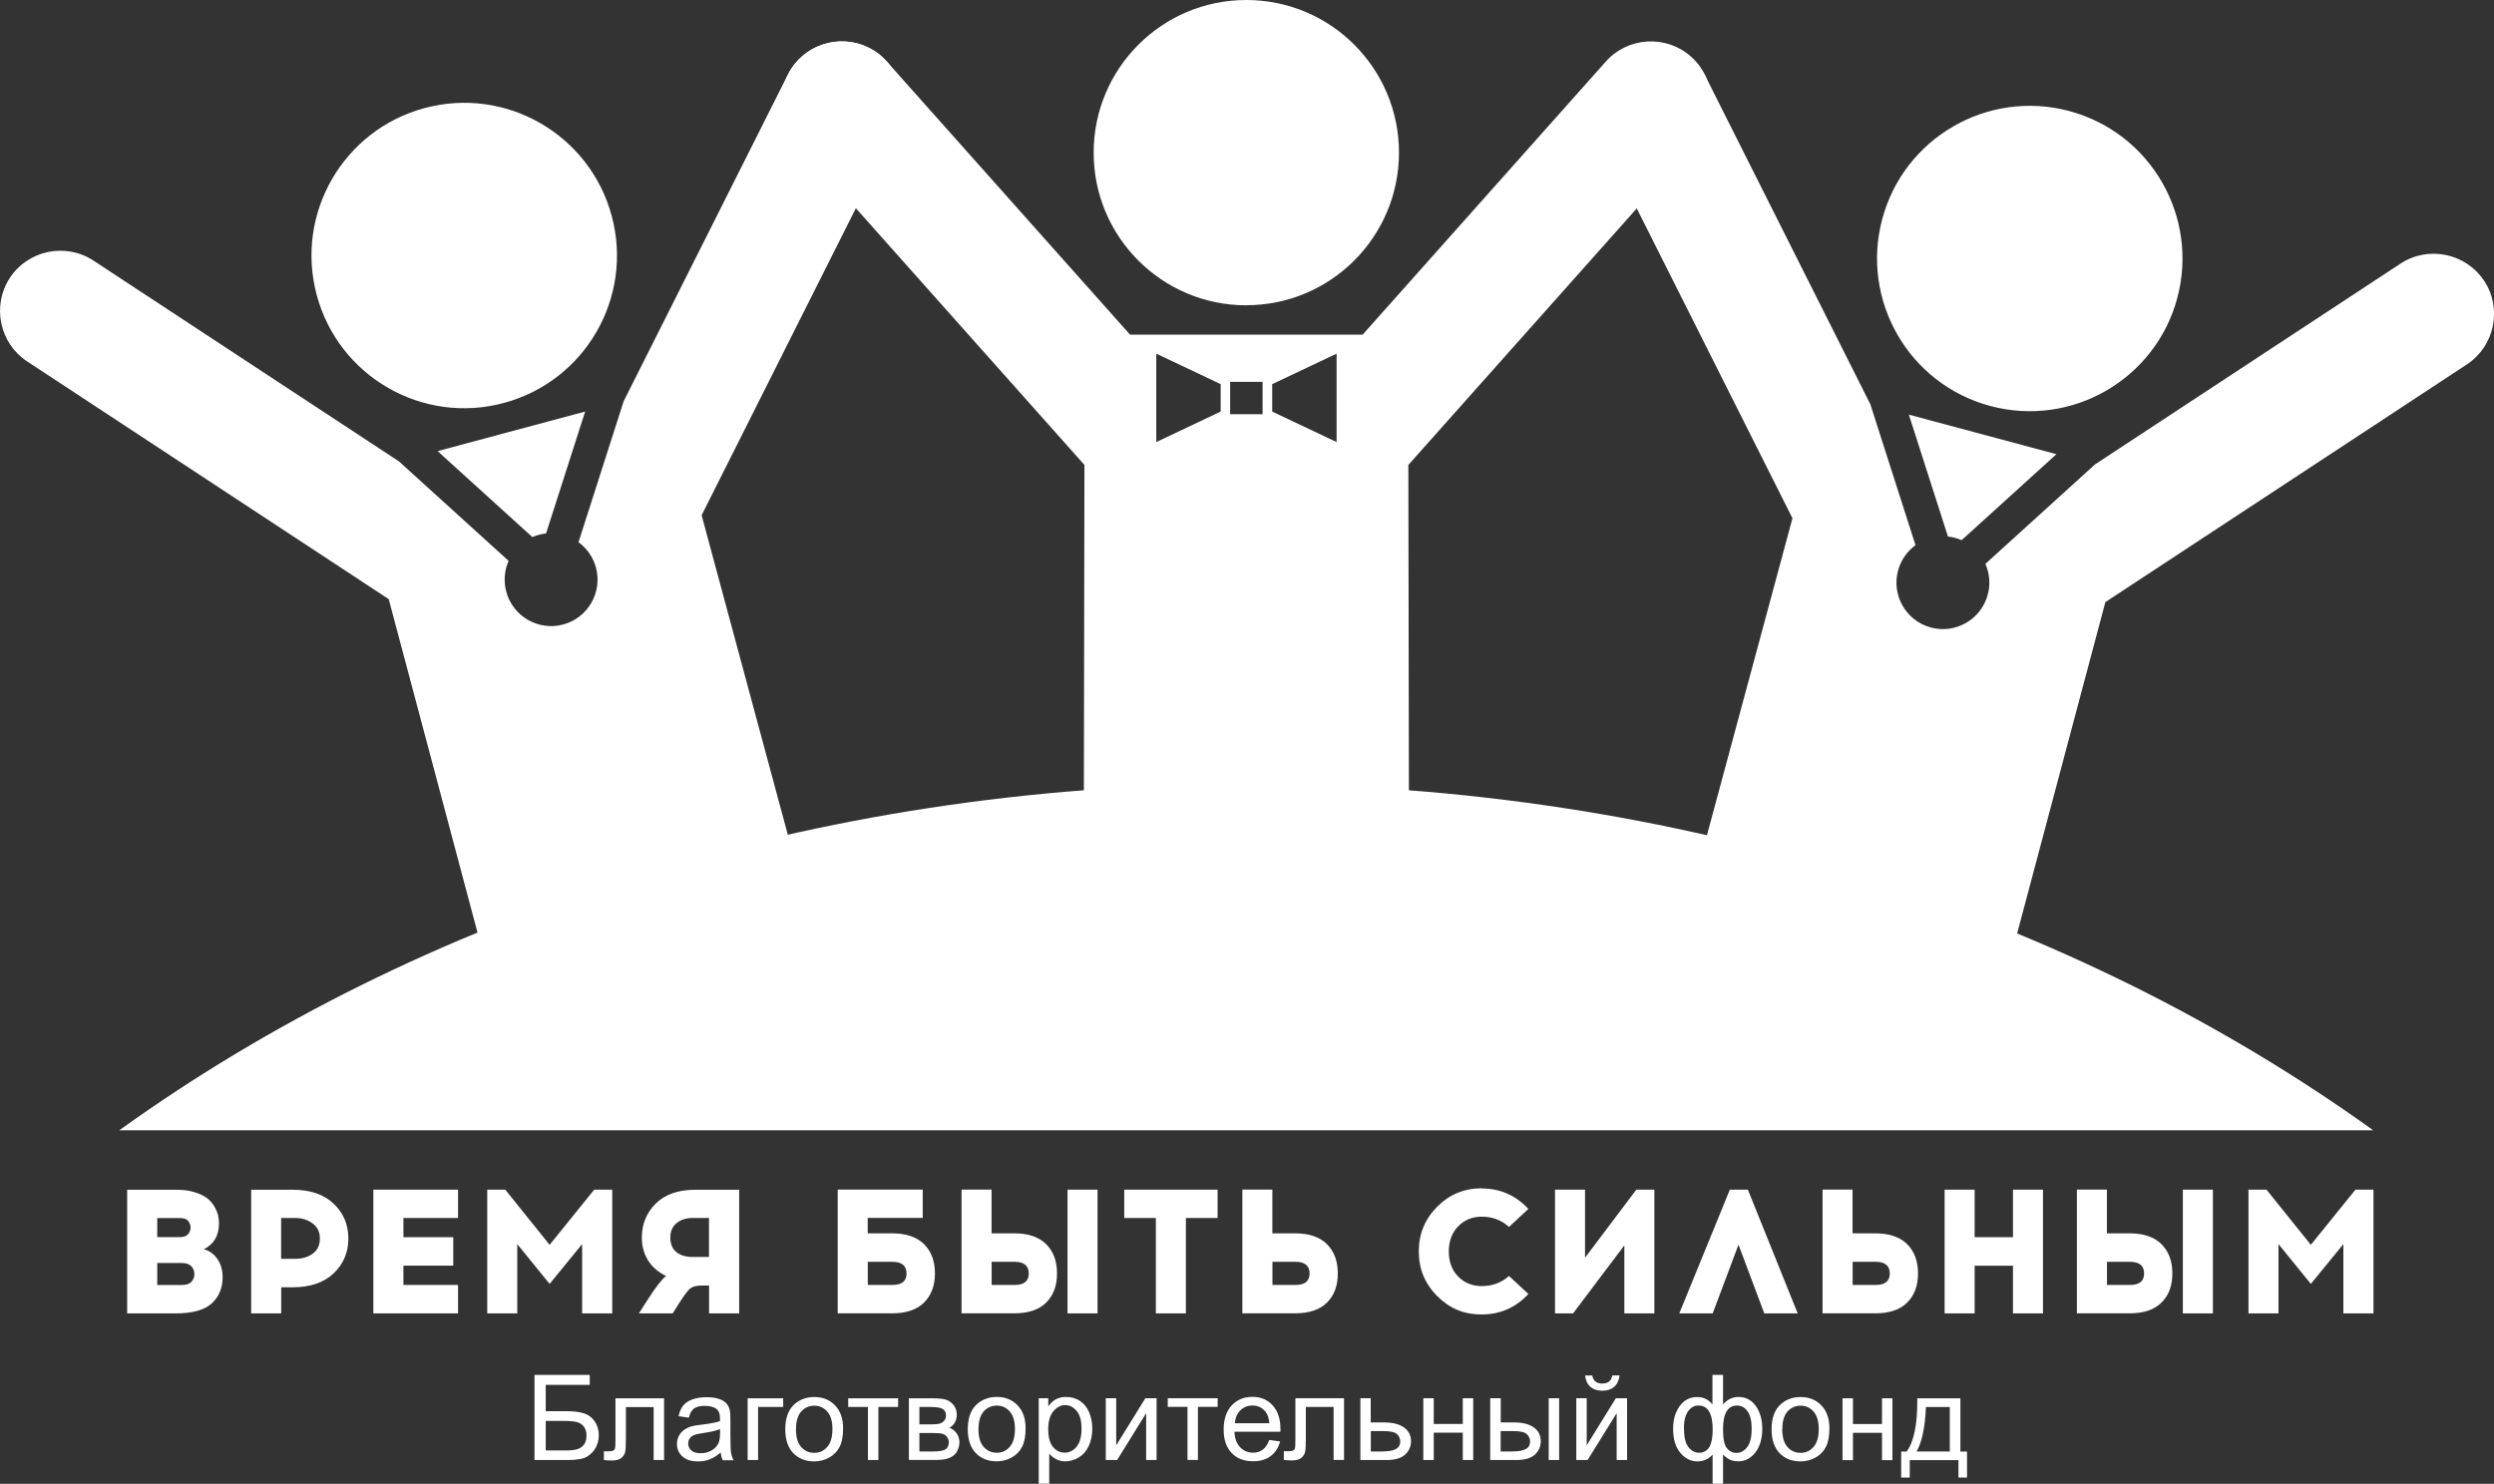
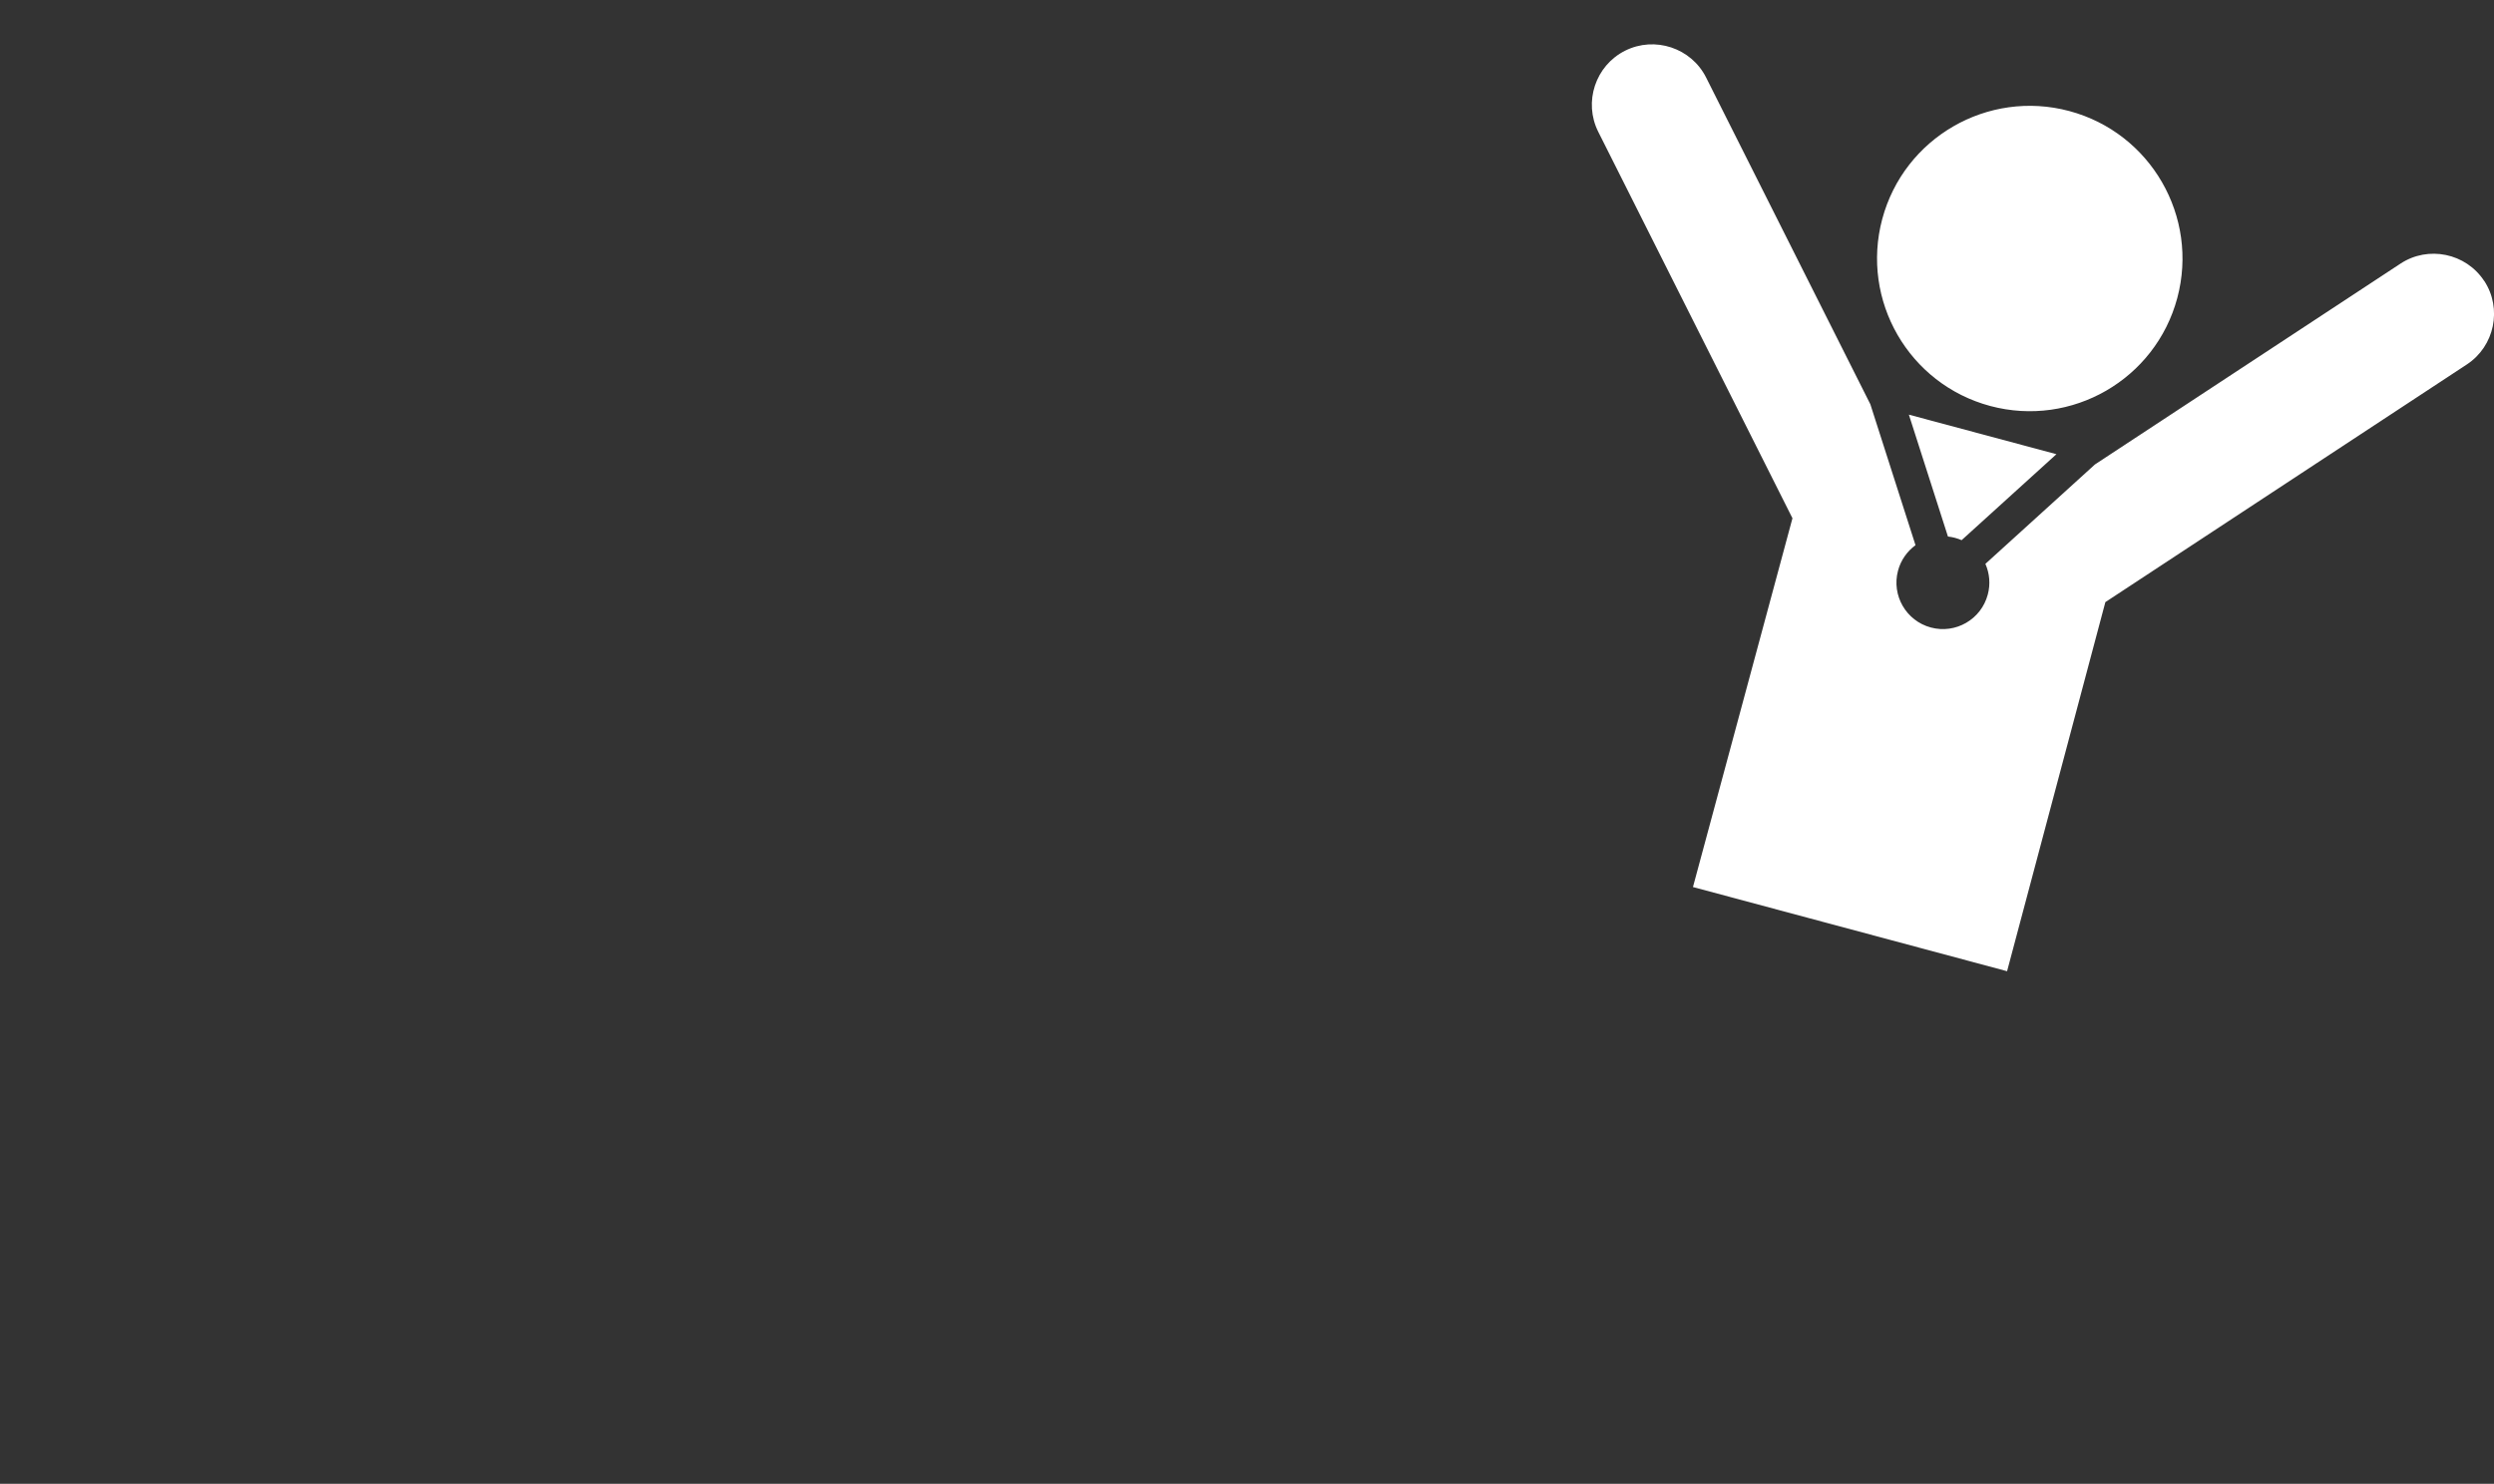
<svg xmlns="http://www.w3.org/2000/svg" viewBox="0 0 308.29 183.47">
  <rect x="0" y="0" width="308.29" height="183.47" fill="#333333" stroke="none" />
  <defs>
    <style>.d,.e{fill:#fff;}.e{fill-rule:evenodd;}</style>
  </defs>
  <g id="a" />
  <g id="b">
    <g id="c">
      <g>
-         <path class="e" d="M62.27,49.83c-10.07,2.7-20.42-3.28-23.12-13.35-2.7-10.07,3.28-20.42,13.35-23.12,10.07-2.7,20.42,3.28,23.12,13.35,2.7,10.07-3.28,20.42-13.35,23.12h0ZM107.41,5.9h0c-3.67-1.84-8.18-.35-10.02,3.32l-20.3,40.4-5.58,17.42c1.02,.75,1.8,1.83,2.16,3.15,.82,3.06-1,6.21-4.06,7.03-3.06,.82-6.21-1-7.03-4.06-.35-1.32-.22-2.65,.29-3.81l-13.54-12.29L11.55,32.22c-3.43-2.25-8.08-1.29-10.33,2.14h0c-2.25,3.43-1.29,8.08,2.14,10.33l44.69,29.39,12.15,45.64,14.21-3.81,10.41-2.79,14.21-3.81-12.3-45.6L110.73,15.92c1.84-3.67,.35-8.18-3.32-10.02h0Zm-35.08,44.99l-8.74,2.34-9.5,2.55,11.72,10.63c.26-.12,.54-.21,.83-.29,.29-.08,.58-.13,.86-.16l4.83-15.07h0Z" />
        <path class="e" d="M246.02,50.2c-10.07-2.7-16.04-13.05-13.35-23.12,2.7-10.07,13.05-16.04,23.12-13.35,10.07,2.7,16.04,13.05,13.35,23.12-2.7,10.07-13.05,16.04-23.12,13.35h0Zm61.05-15.47h0c-2.25-3.43-6.91-4.39-10.33-2.14l-37.78,24.84-13.54,12.29c.51,1.16,.65,2.49,.29,3.81-.82,3.06-3.97,4.88-7.03,4.06-3.06-.82-4.88-3.97-4.06-7.03,.35-1.32,1.14-2.4,2.16-3.15l-5.58-17.42-20.3-40.4c-1.84-3.67-6.35-5.16-10.02-3.32h0c-3.67,1.84-5.16,6.35-3.32,10.02l24.01,47.79-12.3,45.6,14.21,3.81,10.41,2.79,14.21,3.81,12.15-45.64,44.69-29.39c3.43-2.26,4.39-6.91,2.14-10.33h0Zm-52.87,21.43l-18.24-4.89,4.83,15.07c.29,.03,.58,.09,.86,.16,.29,.08,.56,.17,.83,.29l11.72-10.63h0Z" />
-         <path class="e" d="M154.06,37.75c-10.42,0-18.87-8.45-18.87-18.87S143.63,0,154.06,0s18.87,8.45,18.87,18.87-8.45,18.87-18.87,18.87h0Zm2.01,13.47h-4.01v-4.01h4.01v4.01h0Zm9.15,3.43v-10.92l-7.96,3.77v3.39l7.96,3.77h0Zm-22.29,0v-10.92l7.96,3.77v3.39l-7.96,3.77h0ZM209.03,7h0c-3.07-2.73-7.81-2.45-10.53,.61l-30.06,33.77h-28.75L109.63,7.62c-2.73-3.07-7.47-3.34-10.53-.61h0c-3.07,2.73-3.34,7.47-.61,10.53l35.56,39.95-.08,47.23h40.2l-.08-47.23,35.56-39.95c2.73-3.07,2.45-7.81-.61-10.53h0Z" />
-         <path class="e" d="M14.74,139.76c37.02-26.62,85.82-42.81,139.31-42.81s102.29,16.19,139.31,42.81H14.74Z" />
-         <path class="d" d="M15.73,147.11h6.07c.86,0,1.62,.1,2.27,.31,.66,.2,1.17,.45,1.54,.74,.37,.29,.67,.64,.9,1.04,.23,.4,.38,.77,.45,1.09,.07,.33,.11,.65,.11,.97,0,1.52-.63,2.59-1.88,3.21,.7,.17,1.26,.58,1.69,1.21,.43,.63,.64,1.38,.64,2.24,0,1.34-.45,2.42-1.35,3.25-.9,.82-2.4,1.23-4.48,1.23h-5.97v-15.3h0Zm3.71,3.5v2.36h2.78c.48,0,.82-.12,1.03-.37,.2-.25,.31-.52,.31-.81s-.1-.56-.29-.81c-.2-.25-.54-.37-1.04-.37h-2.78Zm0,5.55v2.73h3.04c.54,0,.93-.13,1.18-.4,.25-.27,.37-.59,.37-.97s-.13-.68-.38-.95c-.25-.27-.64-.4-1.17-.4h-3.04Zm11.6-9.05h5.16c2.16,0,3.84,.58,5.05,1.73,1.21,1.15,1.81,2.59,1.81,4.3s-.6,3.15-1.81,4.3c-1.21,1.15-2.89,1.73-5.05,1.73h-1.44v3.23h-3.71v-15.3h0Zm3.71,8.54h1.73c.86,0,1.58-.21,2.17-.63,.59-.42,.89-1.05,.89-1.88s-.3-1.42-.9-1.87c-.6-.44-1.32-.67-2.16-.67h-1.73v5.05h0Zm15.12-2.67h6.16v3.52h-6.16v2.38h6.75v3.52h-10.47v-15.3h10.47v3.5h-6.75v2.38h0Zm25.8,9.42h-3.71v-8.57l-4.02,4.92-4-4.92v8.57h-3.71v-15.3h2.23l5.48,6.82,5.51-6.82h2.23v15.3h0Zm15.69,0h-3.71v-3.45h-.92c-.67,.01-1.14,.14-1.42,.37-.28,.23-.72,.82-1.33,1.77l-.83,1.31h-4.17l1.2-1.88c.92-1.43,1.64-2.35,2.16-2.75-.96-.45-1.7-1.09-2.22-1.91-.52-.82-.78-1.77-.78-2.83,0-1.68,.58-3.08,1.73-4.22,1.15-1.14,2.79-1.7,4.92-1.7h5.38v15.3h0Zm-3.71-11.8h-2.01c-.82,0-1.48,.21-2,.63-.52,.42-.78,1.02-.78,1.79s.25,1.4,.75,1.8c.5,.4,1.18,.6,2.02,.6h2.01v-4.83h0Zm19.62,1.9h2.99c1.75,0,3.07,.45,3.97,1.34,.9,.9,1.34,2.1,1.34,3.62s-.45,2.7-1.34,3.59c-.9,.9-2.22,1.34-3.97,1.34h-6.71v-15.3h10.51v3.5h-6.8v1.9h0Zm0,6.38h3.06c1.15,0,1.73-.47,1.73-1.42s-.58-1.44-1.73-1.44h-3.06v2.86h0Zm15.31-6.38h2.8c1.73,0,3.05,.45,3.94,1.34,.9,.9,1.34,2.1,1.34,3.62s-.44,2.7-1.33,3.59c-.89,.9-2.21,1.34-3.96,1.34h-6.51v-15.3h3.71v5.4h0Zm13.09,9.9h-3.71v-15.3h3.71v15.3h0Zm-13.09-3.52h2.86c1.15,0,1.73-.47,1.73-1.42s-.58-1.44-1.73-1.44h-2.86v2.86h0Zm24.01-8.28v11.8h-3.71v-11.8h-3.91v-3.5h11.54v3.5h-3.91Zm10.7,1.9h2.8c1.73,0,3.05,.45,3.94,1.34,.9,.9,1.34,2.1,1.34,3.62s-.44,2.7-1.33,3.59c-.89,.9-2.21,1.34-3.96,1.34h-6.51v-15.3h3.71v5.4h0Zm0,6.38h2.86c1.15,0,1.73-.47,1.73-1.42s-.58-1.44-1.73-1.44h-2.86v2.86h0Zm25.87-11.93c2.27,0,4.2,.85,5.77,2.53l-2.4,2.23c-.93-.85-2.05-1.27-3.37-1.27-1.17,0-2.13,.4-2.91,1.19-.77,.79-1.16,1.83-1.16,3.11s.39,2.32,1.16,3.1c.77,.79,1.74,1.18,2.91,1.18,1.33,0,2.45-.42,3.37-1.25l2.4,2.23c-1.57,1.69-3.5,2.53-5.77,2.53s-3.99-.76-5.51-2.28c-1.52-1.52-2.27-3.36-2.27-5.52s.76-4,2.27-5.52c1.52-1.52,3.35-2.28,5.51-2.28h0Zm21.34,15.45h-3.71v-8.41l-6.34,8.41h-2.23v-15.3h3.71v8.41l6.34-8.41h2.23v15.3h0Zm10.4-8.5l-3.19,8.5h-4.13l6.25-15.3h2.23l6.16,15.3h-4.13l-3.19-8.5h0Zm14.11-1.4h2.8c1.73,0,3.05,.45,3.94,1.34,.9,.9,1.34,2.1,1.34,3.62s-.44,2.7-1.33,3.59c-.89,.9-2.21,1.34-3.96,1.34h-6.51v-15.3h3.71v5.4h0Zm0,6.38h2.86c1.15,0,1.73-.47,1.73-1.42s-.58-1.44-1.73-1.44h-2.86v2.86h0Zm23.53,3.52h-3.71v-5.9h-4.74v5.9h-3.71v-15.3h3.71v5.88h4.74v-5.88h3.71v15.3h0Zm7.91-9.9h2.8c1.73,0,3.05,.45,3.94,1.34,.9,.9,1.34,2.1,1.34,3.62s-.44,2.7-1.33,3.59c-.89,.9-2.21,1.34-3.96,1.34h-6.51v-15.3h3.71v5.4h0Zm13.09,9.9h-3.71v-15.3h3.71v15.3h0Zm-13.09-3.52h2.86c1.15,0,1.73-.47,1.73-1.42s-.58-1.44-1.73-1.44h-2.86v2.86h0Zm32.93,3.52h-3.71v-8.57l-4.02,4.92-4-4.92v8.57h-3.71v-15.3h2.23l5.48,6.82,5.51-6.82h2.23v15.3h0Z" />
-         <path class="d" d="M66.06,170h6.84v1.24h-5.44v3.25h2.52c.93,0,1.67,.09,2.22,.27,.55,.18,.99,.51,1.32,1,.33,.49,.5,1.06,.5,1.71,0,.53-.12,1.03-.36,1.49-.24,.46-.59,.84-1.06,1.13-.47,.29-1.27,.44-2.4,.44h-4.13v-10.53h0Zm1.4,9.34h2.79c.75,0,1.32-.15,1.69-.46,.38-.31,.56-.77,.56-1.38,0-.44-.11-.8-.32-1.09-.22-.29-.51-.49-.9-.58-.38-.1-1.04-.14-1.96-.14h-1.86v3.65h0Zm8.61-6.44h6.02v7.63h-1.29v-6.55h-3.43v3.8c0,.89-.03,1.47-.09,1.75-.06,.28-.22,.53-.47,.74-.26,.21-.63,.32-1.12,.32-.3,0-.65-.02-1.04-.06v-1.08h.57c.27,0,.46-.03,.57-.08,.12-.05,.19-.14,.23-.26,.04-.12,.06-.51,.06-1.17v-5.03h0Zm13.04,6.68c-.48,.41-.94,.7-1.39,.87-.44,.17-.92,.25-1.43,.25-.84,0-1.48-.2-1.93-.61-.45-.41-.68-.93-.68-1.56,0-.37,.09-.71,.26-1.02,.17-.31,.39-.55,.67-.74,.28-.19,.59-.33,.93-.42,.25-.07,.64-.13,1.15-.19,1.04-.12,1.82-.27,2.31-.44,0-.18,0-.29,0-.34,0-.52-.12-.89-.37-1.11-.33-.29-.82-.44-1.48-.44-.61,0-1.06,.11-1.35,.32-.29,.21-.51,.59-.65,1.14l-1.27-.18c.12-.54,.3-.98,.57-1.31,.26-.33,.65-.59,1.15-.77,.5-.18,1.08-.27,1.74-.27s1.18,.08,1.59,.23c.41,.15,.71,.35,.9,.58,.19,.23,.33,.53,.4,.88,.04,.22,.06,.62,.06,1.19v1.72c0,1.2,.03,1.96,.08,2.28,.05,.32,.16,.63,.32,.92h-1.35c-.13-.27-.21-.59-.25-.96h0Zm-.1-2.87c-.47,.19-1.18,.35-2.12,.49-.53,.08-.91,.16-1.13,.26-.22,.1-.39,.24-.51,.42-.12,.18-.18,.39-.18,.61,0,.34,.13,.63,.39,.86,.26,.23,.64,.34,1.15,.34s.94-.11,1.33-.33c.39-.22,.67-.51,.86-.89,.14-.29,.21-.72,.21-1.29v-.47h0Zm3.4-3.81h4.4v1.07h-3.1v6.56h-1.29v-7.64h0Zm4.66,3.82c0-1.41,.39-2.45,1.18-3.13,.65-.56,1.46-.85,2.4-.85,1.05,0,1.91,.34,2.57,1.03,.66,.68,1,1.63,1,2.84,0,.98-.15,1.75-.44,2.31-.29,.56-.72,1-1.29,1.31-.56,.31-1.18,.47-1.84,.47-1.07,0-1.93-.34-2.59-1.02-.66-.68-.99-1.67-.99-2.95h0Zm1.32,0c0,.98,.21,1.71,.64,2.19,.43,.49,.97,.73,1.62,.73s1.18-.24,1.61-.73c.43-.49,.64-1.23,.64-2.23,0-.94-.22-1.66-.64-2.14-.43-.49-.96-.73-1.6-.73s-1.19,.24-1.62,.72c-.43,.48-.64,1.21-.64,2.18h0Zm6.45-3.82h6.18v1.07h-2.44v6.56h-1.29v-6.56h-2.44v-1.07h0Zm7.52,0h2.98c.73,0,1.28,.06,1.63,.18,.36,.12,.66,.35,.92,.67,.26,.33,.38,.72,.38,1.17,0,.37-.08,.68-.23,.95-.15,.27-.38,.5-.68,.68,.36,.12,.65,.34,.89,.67,.24,.33,.35,.72,.35,1.17-.05,.72-.31,1.26-.77,1.61-.47,.35-1.15,.52-2.04,.52h-3.44v-7.64h0Zm1.29,3.22h1.37c.55,0,.92-.03,1.13-.09,.21-.06,.39-.17,.55-.35,.16-.17,.24-.38,.24-.63,0-.4-.14-.68-.42-.84-.28-.16-.77-.24-1.46-.24h-1.41v2.15h0Zm0,3.35h1.7c.73,0,1.23-.09,1.51-.25,.27-.17,.41-.46,.43-.88,0-.24-.08-.47-.24-.68-.16-.21-.37-.34-.62-.39-.25-.06-.66-.08-1.22-.08h-1.56v2.29h0Zm5.98-2.76c0-1.41,.39-2.45,1.18-3.13,.65-.56,1.46-.85,2.4-.85,1.05,0,1.91,.34,2.57,1.03,.66,.68,1,1.63,1,2.84,0,.98-.15,1.75-.44,2.31-.29,.56-.72,1-1.29,1.31-.56,.31-1.18,.47-1.84,.47-1.07,0-1.93-.34-2.59-1.02-.66-.68-.99-1.67-.99-2.95h0Zm1.32,0c0,.98,.21,1.71,.64,2.19,.43,.49,.97,.73,1.62,.73s1.18-.24,1.61-.73c.43-.49,.64-1.23,.64-2.23,0-.94-.22-1.66-.64-2.14-.43-.49-.96-.73-1.6-.73s-1.19,.24-1.62,.72c-.43,.48-.64,1.21-.64,2.18h0Zm7.45,6.74v-10.56h1.18v1c.28-.39,.59-.68,.94-.87,.35-.19,.77-.29,1.27-.29,.65,0,1.23,.17,1.72,.5,.5,.33,.87,.81,1.13,1.42,.25,.61,.38,1.28,.38,2.01,0,.78-.14,1.48-.42,2.1-.28,.62-.69,1.1-1.22,1.43-.53,.33-1.09,.5-1.68,.5-.43,0-.82-.09-1.16-.27-.34-.18-.62-.41-.84-.69v3.72h-1.29Zm1.18-6.7c0,.98,.2,1.7,.59,2.17,.4,.47,.88,.7,1.44,.7s1.06-.24,1.47-.73c.41-.49,.61-1.24,.61-2.25s-.2-1.7-.6-2.18c-.4-.48-.88-.72-1.43-.72s-1.03,.26-1.46,.77c-.42,.51-.63,1.26-.63,2.24h0Zm7.11-3.86h1.29v5.82l3.6-5.82h1.39v7.64h-1.29v-5.79l-3.59,5.79h-1.4v-7.64h0Zm7.65,0h6.18v1.07h-2.44v6.56h-1.29v-6.56h-2.44v-1.07h0Zm12.56,5.16l1.34,.18c-.21,.78-.6,1.38-1.17,1.81-.57,.43-1.29,.64-2.18,.64-1.11,0-2-.34-2.65-1.03-.65-.68-.98-1.65-.98-2.89s.33-2.28,.99-2.98c.66-.71,1.52-1.06,2.57-1.06s1.85,.35,2.49,1.04c.64,.69,.97,1.67,.97,2.93,0,.08,0,.19,0,.34h-5.69c.05,.84,.28,1.48,.71,1.92,.42,.44,.96,.67,1.59,.67,.47,0,.88-.12,1.21-.38,.34-.25,.6-.65,.8-1.2h0Zm-4.24-2.07h4.25c-.06-.64-.22-1.12-.49-1.44-.41-.5-.94-.75-1.6-.75-.59,0-1.09,.2-1.5,.6-.4,.4-.63,.93-.67,1.6h0Zm7.46-3.09h6.02v7.63h-1.29v-6.55h-3.43v3.8c0,.89-.03,1.47-.09,1.75-.06,.28-.22,.53-.47,.74-.26,.21-.63,.32-1.12,.32-.3,0-.65-.02-1.04-.06v-1.08h.57c.27,0,.46-.03,.57-.08,.12-.05,.19-.14,.23-.26,.04-.12,.06-.51,.06-1.17v-5.03h0Zm8.03,0h1.29v2.99h1.64c1.07,0,1.89,.21,2.47,.62,.58,.41,.87,.99,.87,1.71,0,.64-.24,1.18-.72,1.64-.48,.45-1.25,.68-2.31,.68h-3.23v-7.64h0Zm1.29,6.58h1.36c.82,0,1.41-.1,1.76-.3,.35-.2,.53-.51,.53-.94,0-.33-.13-.63-.39-.89-.26-.26-.83-.39-1.72-.39h-1.53v2.52h0Zm6.5-6.58h1.29v3.18h3.59v-3.18h1.29v7.64h-1.29v-3.38h-3.59v3.38h-1.29v-7.64h0Zm15.5,0h1.29v7.64h-1.29v-7.64h0Zm-7.22,0h1.29v2.99h1.63c1.07,0,1.89,.21,2.46,.62,.58,.41,.86,.99,.86,1.71,0,.64-.24,1.18-.72,1.64-.48,.45-1.25,.68-2.3,.68h-3.23v-7.64h0Zm1.29,6.58h1.36c.82,0,1.4-.1,1.75-.3,.35-.2,.52-.51,.52-.94,0-.33-.13-.63-.39-.89-.26-.26-.83-.39-1.72-.39h-1.53v2.52h0Zm9.34-6.58h1.29v5.82l3.6-5.82h1.39v7.64h-1.29v-5.79l-3.59,5.79h-1.4v-7.64h0Zm4.47-2.82h.88c-.07,.61-.29,1.07-.66,1.4-.37,.33-.86,.49-1.47,.49s-1.1-.16-1.47-.48c-.37-.32-.59-.79-.66-1.4h.88c.07,.33,.2,.58,.4,.74,.2,.16,.47,.25,.8,.25,.39,0,.68-.08,.88-.24,.2-.16,.33-.41,.4-.75h0Zm12.38-.07h1.29v3.65c.27-.31,.56-.53,.88-.69,.32-.15,.66-.23,1.03-.23,.9,0,1.62,.38,2.15,1.13,.53,.75,.79,1.7,.79,2.84s-.28,2.15-.85,2.89c-.57,.73-1.28,1.1-2.12,1.1-.28,0-.56-.04-.85-.13-.29-.09-.63-.32-1.03-.7v3.6h-1.29v-3.6c-.26,.28-.54,.49-.86,.63-.31,.14-.65,.21-1.02,.21-.8,0-1.5-.35-2.1-1.05-.6-.7-.9-1.7-.9-3.01,0-1.11,.27-2.03,.81-2.78,.54-.75,1.27-1.12,2.18-1.12,.38,0,.73,.08,1.04,.23,.31,.15,.59,.38,.83,.69v-3.65h0Zm1.29,6.75c0,1.15,.16,1.92,.47,2.31,.31,.39,.71,.59,1.18,.59,.52,0,.97-.24,1.34-.73,.37-.48,.55-1.24,.55-2.26,0-.96-.17-1.68-.51-2.16-.34-.47-.78-.71-1.31-.71-.57,0-1,.25-1.29,.74-.29,.49-.43,1.23-.43,2.21h0Zm-4.83-.15c0,1.08,.18,1.85,.54,2.32,.36,.47,.81,.71,1.34,.71s.98-.24,1.26-.71c.27-.47,.41-1.18,.41-2.12,0-1.01-.14-1.76-.44-2.26-.29-.5-.73-.75-1.32-.75-.53,0-.96,.25-1.3,.74-.33,.49-.5,1.18-.5,2.07h0Zm10.83,.12c0-1.41,.39-2.45,1.18-3.13,.65-.56,1.46-.85,2.4-.85,1.05,0,1.91,.34,2.57,1.03,.66,.68,1,1.63,1,2.84,0,.98-.15,1.75-.44,2.31-.29,.56-.72,1-1.29,1.31-.56,.31-1.18,.47-1.84,.47-1.07,0-1.93-.34-2.59-1.02-.66-.68-.99-1.67-.99-2.95h0Zm1.32,0c0,.98,.21,1.71,.64,2.19,.43,.49,.97,.73,1.62,.73s1.18-.24,1.61-.73c.43-.49,.64-1.23,.64-2.23,0-.94-.22-1.66-.64-2.14-.43-.49-.96-.73-1.6-.73s-1.19,.24-1.62,.72c-.43,.48-.64,1.21-.64,2.18h0Zm7.45-3.82h1.29v3.18h3.59v-3.18h1.29v7.64h-1.29v-3.38h-3.59v3.38h-1.29v-7.64h0Zm9.24,0h5.33v6.58h.82v3.22h-1.06v-2.16h-6.02v2.16h-1.06v-3.22h.68c.91-1.24,1.35-3.43,1.31-6.58h0Zm1.07,1.07c-.1,2.48-.48,4.31-1.15,5.5h4.1v-5.5h-2.96Z" />
      </g>
    </g>
  </g>
</svg>